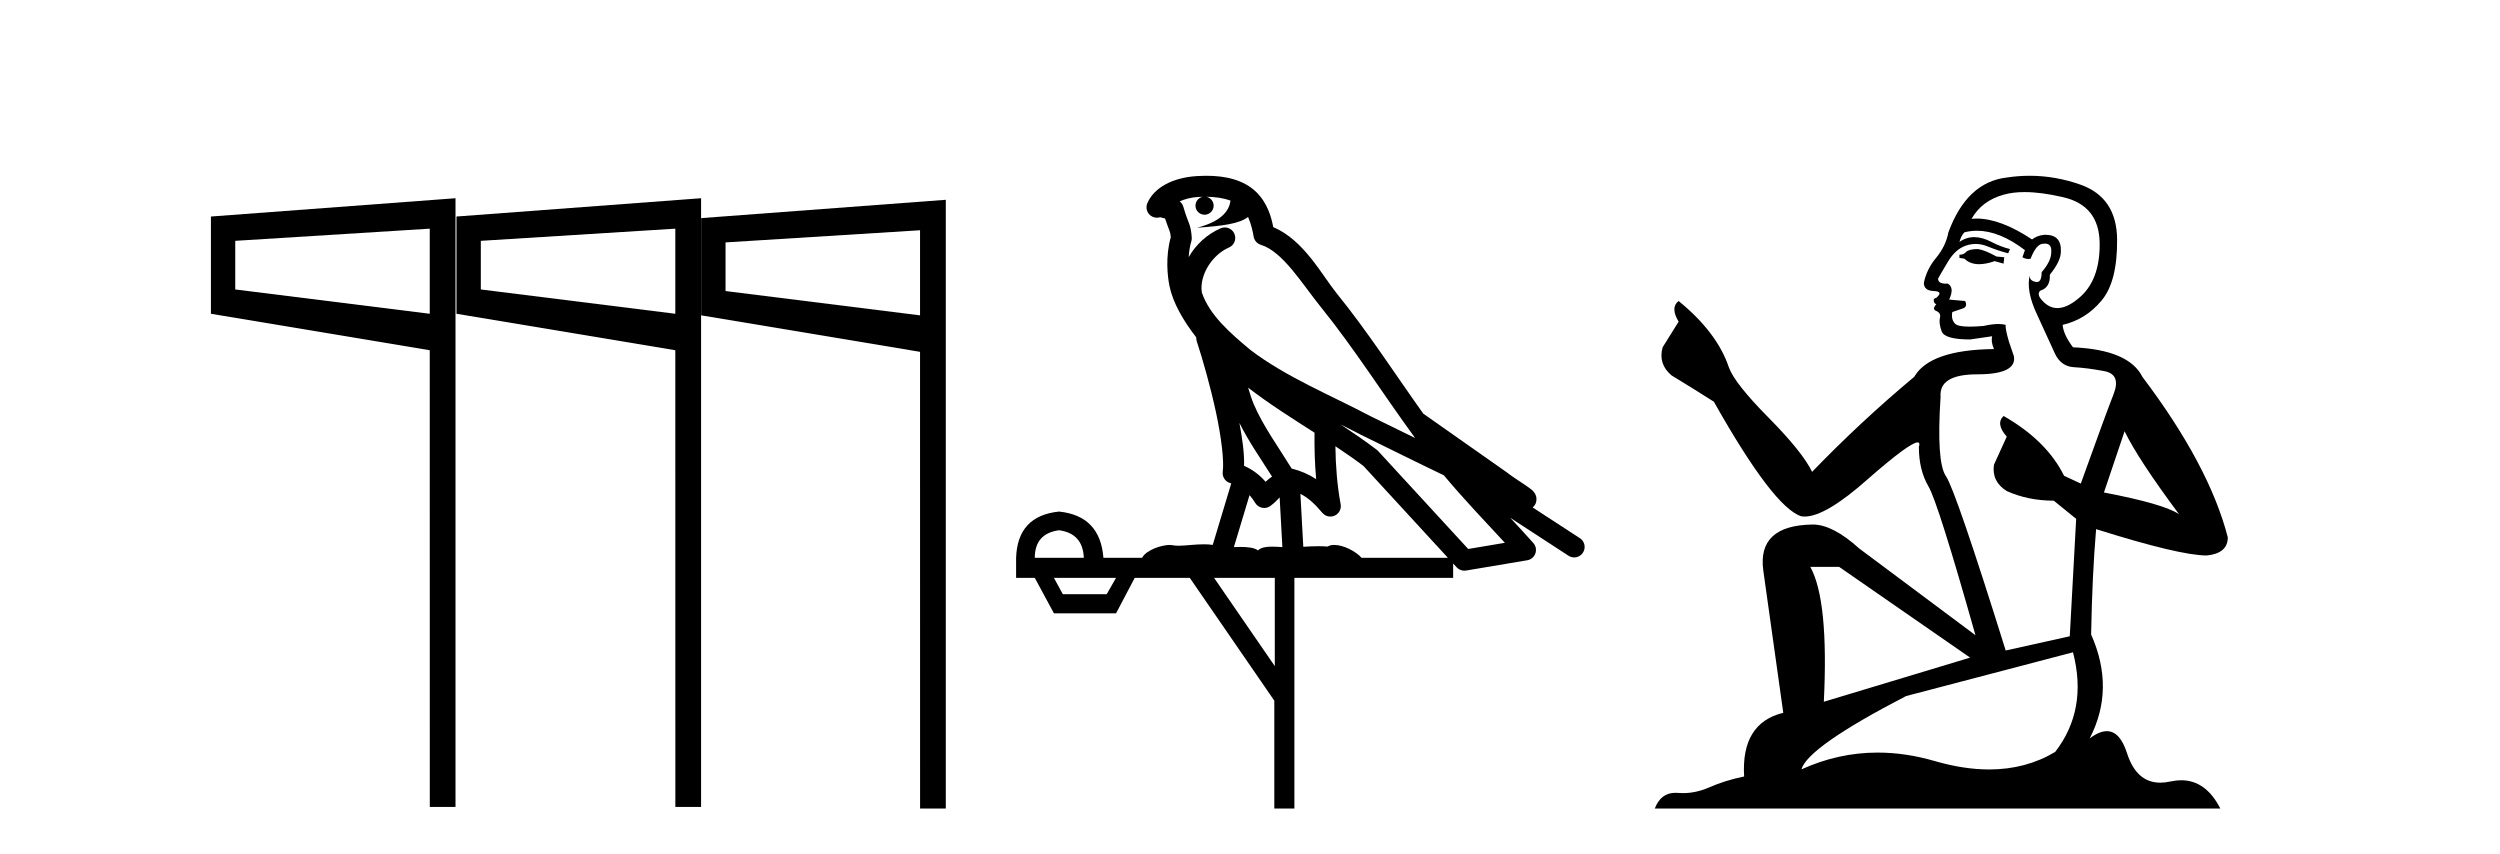
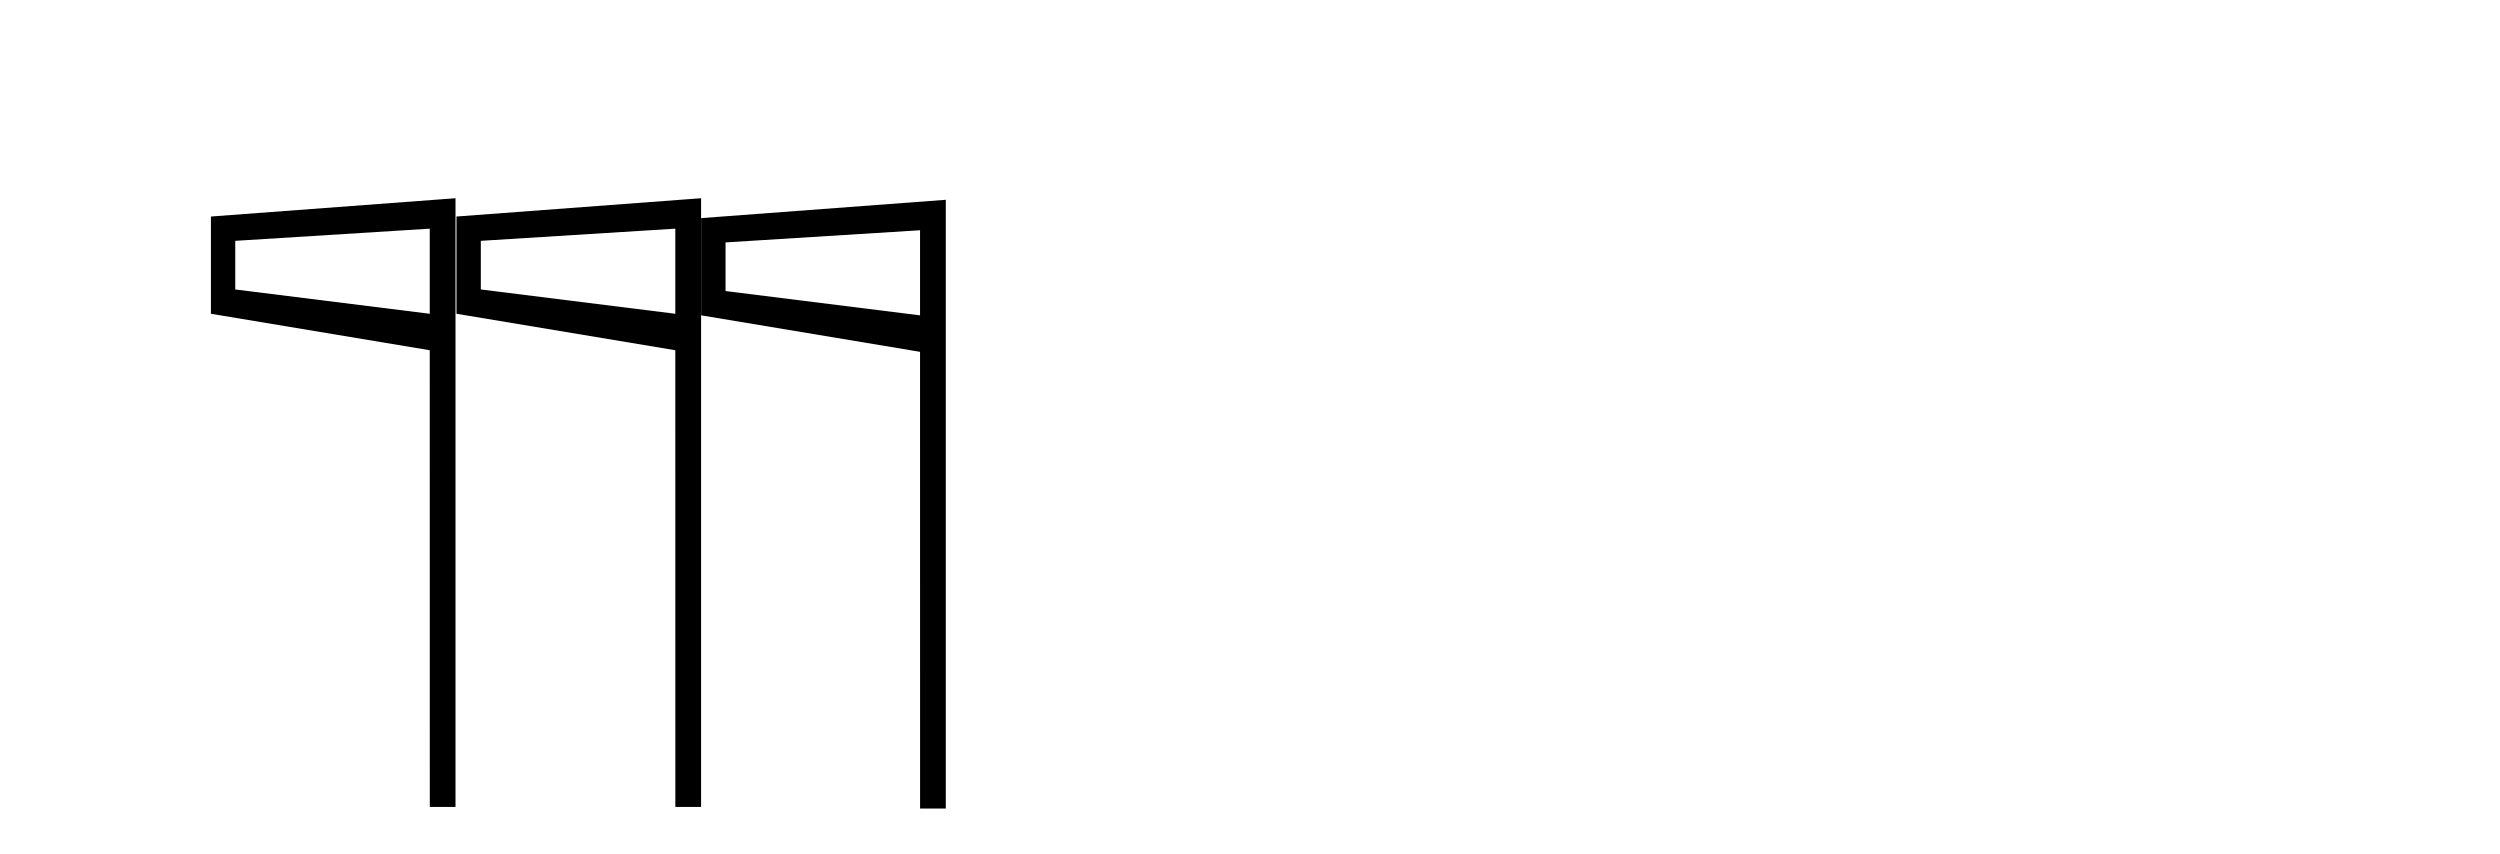
<svg xmlns="http://www.w3.org/2000/svg" width="120.0" height="41.0">
  <path d="M 33.658 10.469 L 33.658 15.137 L 44.162 16.888 L 44.164 38.809 L 45.398 38.809 L 45.398 9.59 L 33.658 10.469 M 44.162 11.052 L 44.162 15.137 L 34.826 13.97 L 34.826 11.636 L 44.162 11.052 M 21.911 10.393 L 21.911 15.061 L 32.415 16.812 L 32.417 38.733 L 33.652 38.733 L 33.652 9.515 L 21.911 10.393 M 32.415 10.976 L 32.415 15.061 L 23.079 13.894 L 23.079 11.56 L 32.415 10.976 M 10.124 10.393 L 10.124 15.061 L 20.628 16.812 L 20.63 38.733 L 21.864 38.733 L 21.864 9.515 L 10.124 10.393 M 20.628 10.976 L 20.628 15.061 L 11.292 13.894 L 11.292 11.56 L 20.628 10.976 Z" style="fill:#000000;stroke:none" />
-   <path d="M 57.897 9.444 C 58.351 9.448 58.749 9.513 59.065 9.628 C 59.012 10.005 58.78 10.588 57.457 10.932 C 58.688 10.843 59.492 10.742 59.907 10.414 C 60.057 10.752 60.139 11.134 60.174 11.353 C 60.205 11.541 60.34 11.696 60.523 11.752 C 61.577 12.075 62.503 13.629 63.392 14.728 C 64.994 16.707 66.38 18.912 67.927 21.026 C 67.213 20.676 66.5 20.326 65.783 19.976 C 63.79 18.928 61.743 18.102 60.035 16.81 C 59.042 15.983 58.058 15.129 57.688 14.04 C 57.561 13.201 58.189 12.229 58.984 11.883 C 59.201 11.792 59.326 11.563 59.284 11.332 C 59.243 11.1 59.047 10.928 58.812 10.918 C 58.804 10.918 58.797 10.918 58.79 10.918 C 58.718 10.918 58.648 10.933 58.582 10.963 C 57.947 11.24 57.402 11.735 57.057 12.342 C 57.074 12.085 57.11 11.822 57.183 11.585 C 57.2 11.529 57.208 11.47 57.204 11.411 C 57.188 11.099 57.135 10.882 57.066 10.698 C 56.997 10.514 56.923 10.35 56.8 9.924 C 56.77 9.821 56.708 9.73 56.624 9.665 C 56.86 9.561 57.156 9.477 57.513 9.454 C 57.585 9.449 57.654 9.449 57.724 9.447 L 57.724 9.447 C 57.529 9.49 57.383 9.664 57.383 9.872 C 57.383 10.112 57.579 10.307 57.819 10.307 C 58.06 10.307 58.255 10.112 58.255 9.872 C 58.255 9.658 58.1 9.481 57.897 9.444 ZM 59.911 18.609 C 60.933 19.396 62.025 20.083 63.097 20.769 C 63.089 21.509 63.107 22.253 63.176 22.999 C 62.827 22.771 62.444 22.6 62 22.492 C 61.34 21.42 60.616 20.432 60.173 19.384 C 60.082 19.167 59.996 18.896 59.911 18.609 ZM 59.491 20.299 C 59.952 21.223 60.54 22.054 61.058 22.877 C 60.958 22.944 60.869 23.014 60.797 23.082 C 60.778 23.099 60.768 23.111 60.751 23.128 C 60.466 22.8 60.119 22.534 59.716 22.361 C 59.732 21.773 59.636 21.065 59.491 20.299 ZM 64.352 20.376 L 64.352 20.376 C 64.681 20.539 65.009 20.703 65.33 20.872 C 65.334 20.874 65.339 20.876 65.343 20.878 C 66.66 21.52 67.975 22.18 69.307 22.816 C 70.246 23.947 71.259 24.996 72.234 26.055 C 71.647 26.154 71.061 26.252 70.474 26.351 C 69.032 24.783 67.591 23.216 66.149 21.648 C 66.129 21.626 66.107 21.606 66.083 21.588 C 65.521 21.162 64.938 20.763 64.352 20.376 ZM 59.978 23.766 C 60.076 23.877 60.167 24.001 60.251 24.141 C 60.324 24.261 60.444 24.345 60.581 24.373 C 60.614 24.38 60.648 24.383 60.681 24.383 C 60.786 24.383 60.889 24.35 60.975 24.288 C 61.186 24.135 61.314 23.989 61.423 23.876 L 61.554 26.261 C 61.385 26.25 61.214 26.239 61.054 26.239 C 60.773 26.239 60.525 26.275 60.383 26.42 C 60.214 26.29 59.91 26.253 59.532 26.253 C 59.435 26.253 59.333 26.256 59.227 26.26 L 59.978 23.766 ZM 50.835 25.452 C 51.597 25.556 51.993 25.997 52.023 26.774 L 49.67 26.774 C 49.67 25.997 50.058 25.556 50.835 25.452 ZM 64.099 21.42 L 64.099 21.42 C 64.561 21.727 65.013 22.039 65.445 22.365 C 66.797 23.835 68.148 25.304 69.499 26.774 L 65.355 26.774 C 65.067 26.454 64.48 26.157 64.045 26.157 C 63.922 26.157 63.811 26.181 63.722 26.235 C 63.584 26.223 63.439 26.218 63.29 26.218 C 63.055 26.218 62.808 26.23 62.558 26.245 L 62.419 23.705 L 62.419 23.705 C 62.798 23.898 63.106 24.18 63.474 24.618 C 63.572 24.734 63.714 24.796 63.858 24.796 C 63.93 24.796 64.004 24.78 64.072 24.748 C 64.278 24.651 64.393 24.427 64.351 24.203 C 64.181 23.286 64.112 22.359 64.099 21.42 ZM 53.57 27.738 L 53.121 28.522 L 51.015 28.522 L 50.589 27.738 ZM 61.19 27.738 L 61.19 31.974 L 58.276 27.738 ZM 57.909 8.437 C 57.893 8.437 57.877 8.437 57.86 8.437 C 57.725 8.438 57.588 8.443 57.45 8.452 L 57.449 8.452 C 56.278 8.528 55.399 9.003 55.074 9.749 C 54.999 9.923 55.027 10.125 55.149 10.271 C 55.246 10.387 55.387 10.451 55.534 10.451 C 55.573 10.451 55.611 10.447 55.649 10.438 C 55.679 10.431 55.685 10.427 55.691 10.427 C 55.697 10.427 55.703 10.432 55.741 10.441 C 55.778 10.449 55.84 10.467 55.924 10.489 C 56.015 10.772 56.086 10.942 56.126 11.049 C 56.171 11.17 56.185 11.213 56.197 11.386 C 55.936 12.318 56.038 13.254 56.135 13.729 C 56.296 14.516 56.783 15.378 57.42 16.194 C 57.418 16.255 57.423 16.316 57.443 16.375 C 57.751 17.319 58.111 18.6 58.368 19.795 C 58.625 20.99 58.762 22.136 58.692 22.638 C 58.657 22.892 58.819 23.132 59.068 23.194 C 59.079 23.197 59.089 23.201 59.1 23.203 L 58.211 26.155 C 58.066 26.133 57.92 26.126 57.774 26.126 C 57.341 26.126 56.914 26.195 56.571 26.195 C 56.458 26.195 56.354 26.187 56.262 26.167 C 56.231 26.16 56.192 26.157 56.147 26.157 C 55.789 26.157 55.039 26.375 54.819 26.774 L 52.964 26.774 C 52.86 25.429 52.15 24.69 50.835 24.555 C 49.505 24.69 48.818 25.429 48.773 26.774 L 48.773 27.738 L 49.67 27.738 L 50.589 29.441 L 53.57 29.441 L 54.466 27.738 L 57.11 27.738 L 61.167 33.632 L 61.167 38.809 L 62.131 38.809 L 62.131 27.738 L 69.751 27.738 L 69.751 27.048 C 69.807 27.109 69.863 27.17 69.919 27.23 C 70.015 27.335 70.149 27.392 70.289 27.392 C 70.316 27.392 70.344 27.39 70.371 27.386 C 71.35 27.221 72.329 27.057 73.307 26.893 C 73.488 26.863 73.638 26.737 73.698 26.564 C 73.759 26.392 73.721 26.2 73.599 26.064 C 73.234 25.655 72.863 25.253 72.492 24.854 L 72.492 24.854 L 75.287 26.674 C 75.371 26.729 75.466 26.756 75.56 26.756 C 75.724 26.756 75.885 26.675 75.982 26.527 C 76.133 26.295 76.067 25.984 75.835 25.833 L 73.566 24.356 C 73.614 24.317 73.66 24.268 73.694 24.202 C 73.776 24.047 73.754 23.886 73.727 23.803 C 73.7 23.72 73.671 23.679 73.647 23.647 C 73.554 23.519 73.505 23.498 73.439 23.446 C 73.372 23.395 73.298 23.343 73.218 23.288 C 73.056 23.178 72.87 23.056 72.71 22.949 C 72.55 22.842 72.4 22.73 72.395 22.726 C 72.379 22.711 72.362 22.698 72.345 22.686 C 71.007 21.745 69.669 20.805 68.332 19.865 C 68.327 19.862 68.323 19.86 68.318 19.857 C 66.959 17.95 65.673 15.95 64.173 14.096 C 63.442 13.194 62.59 11.524 61.115 10.901 C 61.033 10.459 60.85 9.754 60.299 9.217 C 59.703 8.638 58.842 8.437 57.909 8.437 Z" style="fill:#000000;stroke:none" />
-   <path d="M 94.941 11.955 Q 94.514 11.955 94.378 12.091 Q 94.258 12.228 94.053 12.228 L 94.053 12.382 L 94.292 12.416 Q 94.557 12.681 94.997 12.681 Q 95.323 12.681 95.744 12.535 L 96.171 12.655 L 96.205 12.348 L 95.83 12.313 Q 95.283 12.006 94.941 11.955 ZM 97.179 9.22 Q 97.967 9.22 99.007 9.46 Q 100.767 9.853 100.784 11.681 Q 100.801 13.492 99.759 14.329 Q 99.208 14.788 98.755 14.788 Q 98.366 14.788 98.05 14.449 Q 97.743 14.141 97.931 13.953 Q 98.426 13.8 98.392 13.185 Q 98.922 12.535 98.922 12.074 Q 98.955 11.27 98.183 11.27 Q 98.152 11.27 98.119 11.271 Q 97.777 11.305 97.538 11.493 Q 96.027 10.491 94.877 10.491 Q 94.753 10.491 94.634 10.503 L 94.634 10.503 Q 95.129 9.631 96.188 9.341 Q 96.62 9.22 97.179 9.22 ZM 101.98 20.701 Q 102.646 22.068 104.593 24.682 Q 103.859 24.186 100.989 23.639 L 101.98 20.701 ZM 94.896 11.076 Q 95.974 11.076 97.196 12.006 L 97.077 12.348 Q 97.22 12.431 97.355 12.431 Q 97.413 12.431 97.47 12.416 Q 97.743 11.698 98.085 11.698 Q 98.126 11.693 98.162 11.693 Q 98.491 11.693 98.46 12.108 Q 98.46 12.535 97.999 13.065 Q 97.999 13.538 97.769 13.538 Q 97.733 13.538 97.692 13.526 Q 97.384 13.458 97.435 13.185 L 97.435 13.185 Q 97.23 13.953 97.794 15.132 Q 98.341 16.328 98.631 16.96 Q 98.922 17.592 99.554 17.626 Q 100.186 17.66 101.006 17.814 Q 101.826 17.968 101.45 18.925 Q 101.074 19.881 99.878 23.212 L 99.075 22.837 Q 98.238 21.145 96.171 19.967 L 96.171 19.967 Q 95.778 20.342 96.325 20.957 L 95.71 22.307 Q 95.59 23.11 96.325 23.571 Q 97.35 24.032 98.58 24.032 L 99.656 24.904 L 99.349 30.541 L 96.274 31.224 Q 93.865 23.52 93.404 22.854 Q 92.943 22.187 93.148 19.044 Q 93.062 17.968 94.907 17.968 Q 96.82 17.968 96.667 17.097 L 96.428 16.396 Q 96.24 15.747 96.274 15.593 Q 96.123 15.552 95.924 15.552 Q 95.625 15.552 95.215 15.645 Q 94.827 15.679 94.547 15.679 Q 93.985 15.679 93.848 15.542 Q 93.643 15.337 93.711 14.978 L 94.258 14.79 Q 94.446 14.688 94.326 14.449 L 93.558 14.38 Q 93.831 13.8 93.489 13.612 Q 93.438 13.615 93.392 13.615 Q 93.028 13.615 93.028 13.373 Q 93.148 13.15 93.506 12.553 Q 93.865 11.955 94.378 11.784 Q 94.608 11.71 94.835 11.71 Q 95.13 11.71 95.42 11.835 Q 95.932 12.04 96.393 12.16 L 96.479 11.955 Q 96.052 11.852 95.59 11.613 Q 95.146 11.382 94.762 11.382 Q 94.378 11.382 94.053 11.613 Q 94.138 11.305 94.292 11.152 Q 94.588 11.076 94.896 11.076 ZM 88.279 27.21 L 94.565 31.566 L 87.544 33.684 Q 87.783 28.816 86.895 27.21 ZM 99.503 31.31 Q 100.22 34.06 98.648 36.093 Q 97.241 36.934 95.479 36.934 Q 94.268 36.934 92.891 36.537 Q 91.48 36.124 90.128 36.124 Q 88.24 36.124 86.468 36.93 Q 86.776 35.854 91.491 33.411 L 99.503 31.31 ZM 97.424 8.437 Q 96.877 8.437 96.325 8.521 Q 94.412 8.743 93.523 11.152 Q 93.404 11.801 92.943 12.365 Q 92.481 12.911 92.345 13.578 Q 92.345 13.953 92.823 13.97 Q 93.301 13.988 92.943 14.295 Q 92.789 14.329 92.823 14.449 Q 92.84 14.568 92.943 14.603 Q 92.721 14.842 92.943 14.927 Q 93.182 15.03 93.113 15.269 Q 93.062 15.525 93.199 15.901 Q 93.335 16.294 94.565 16.294 L 95.625 16.14 L 95.625 16.14 Q 95.556 16.396 95.71 16.755 Q 92.635 16.789 91.883 18.087 Q 89.304 20.24 86.981 22.649 Q 86.519 21.692 84.879 20.035 Q 83.256 18.395 82.983 17.626 Q 82.419 15.952 80.574 14.449 Q 80.164 14.756 80.574 15.44 L 79.806 16.67 Q 79.584 17.472 80.233 18.019 Q 81.224 18.617 82.266 19.283 Q 85.136 24.374 86.468 24.784 Q 86.542 24.795 86.622 24.795 Q 87.636 24.795 89.663 22.99 Q 91.671 21.235 92.045 21.235 Q 92.177 21.235 92.106 21.453 Q 92.106 22.563 92.567 23.349 Q 93.028 24.135 94.822 30.49 L 89.236 26.322 Q 87.971 25.177 87.015 25.177 Q 84.333 25.211 84.64 27.398 L 85.597 34.214 Q 83.564 34.709 83.718 37.272 Q 82.795 37.46 82.026 37.801 Q 81.406 38.07 80.773 38.07 Q 80.64 38.07 80.506 38.058 Q 80.46 38.055 80.415 38.055 Q 79.719 38.055 79.43 38.809 L 106.575 38.809 Q 105.882 37.452 104.698 37.452 Q 104.451 37.452 104.183 37.511 Q 103.925 37.568 103.694 37.568 Q 102.554 37.568 102.099 36.161 Q 101.762 35.096 101.128 35.096 Q 100.765 35.096 100.305 35.444 Q 101.535 33.069 100.374 30.456 Q 100.425 27.62 100.613 25.399 Q 104.627 26.663 105.926 26.663 Q 106.934 26.561 106.934 25.792 Q 106.045 22.341 102.834 18.087 Q 102.185 16.789 99.503 16.67 Q 99.041 16.055 99.007 15.593 Q 100.118 15.337 100.869 14.432 Q 101.638 13.526 101.621 11.493 Q 101.604 9.478 99.861 8.863 Q 98.655 8.437 97.424 8.437 Z" style="fill:#000000;stroke:none" />
</svg>